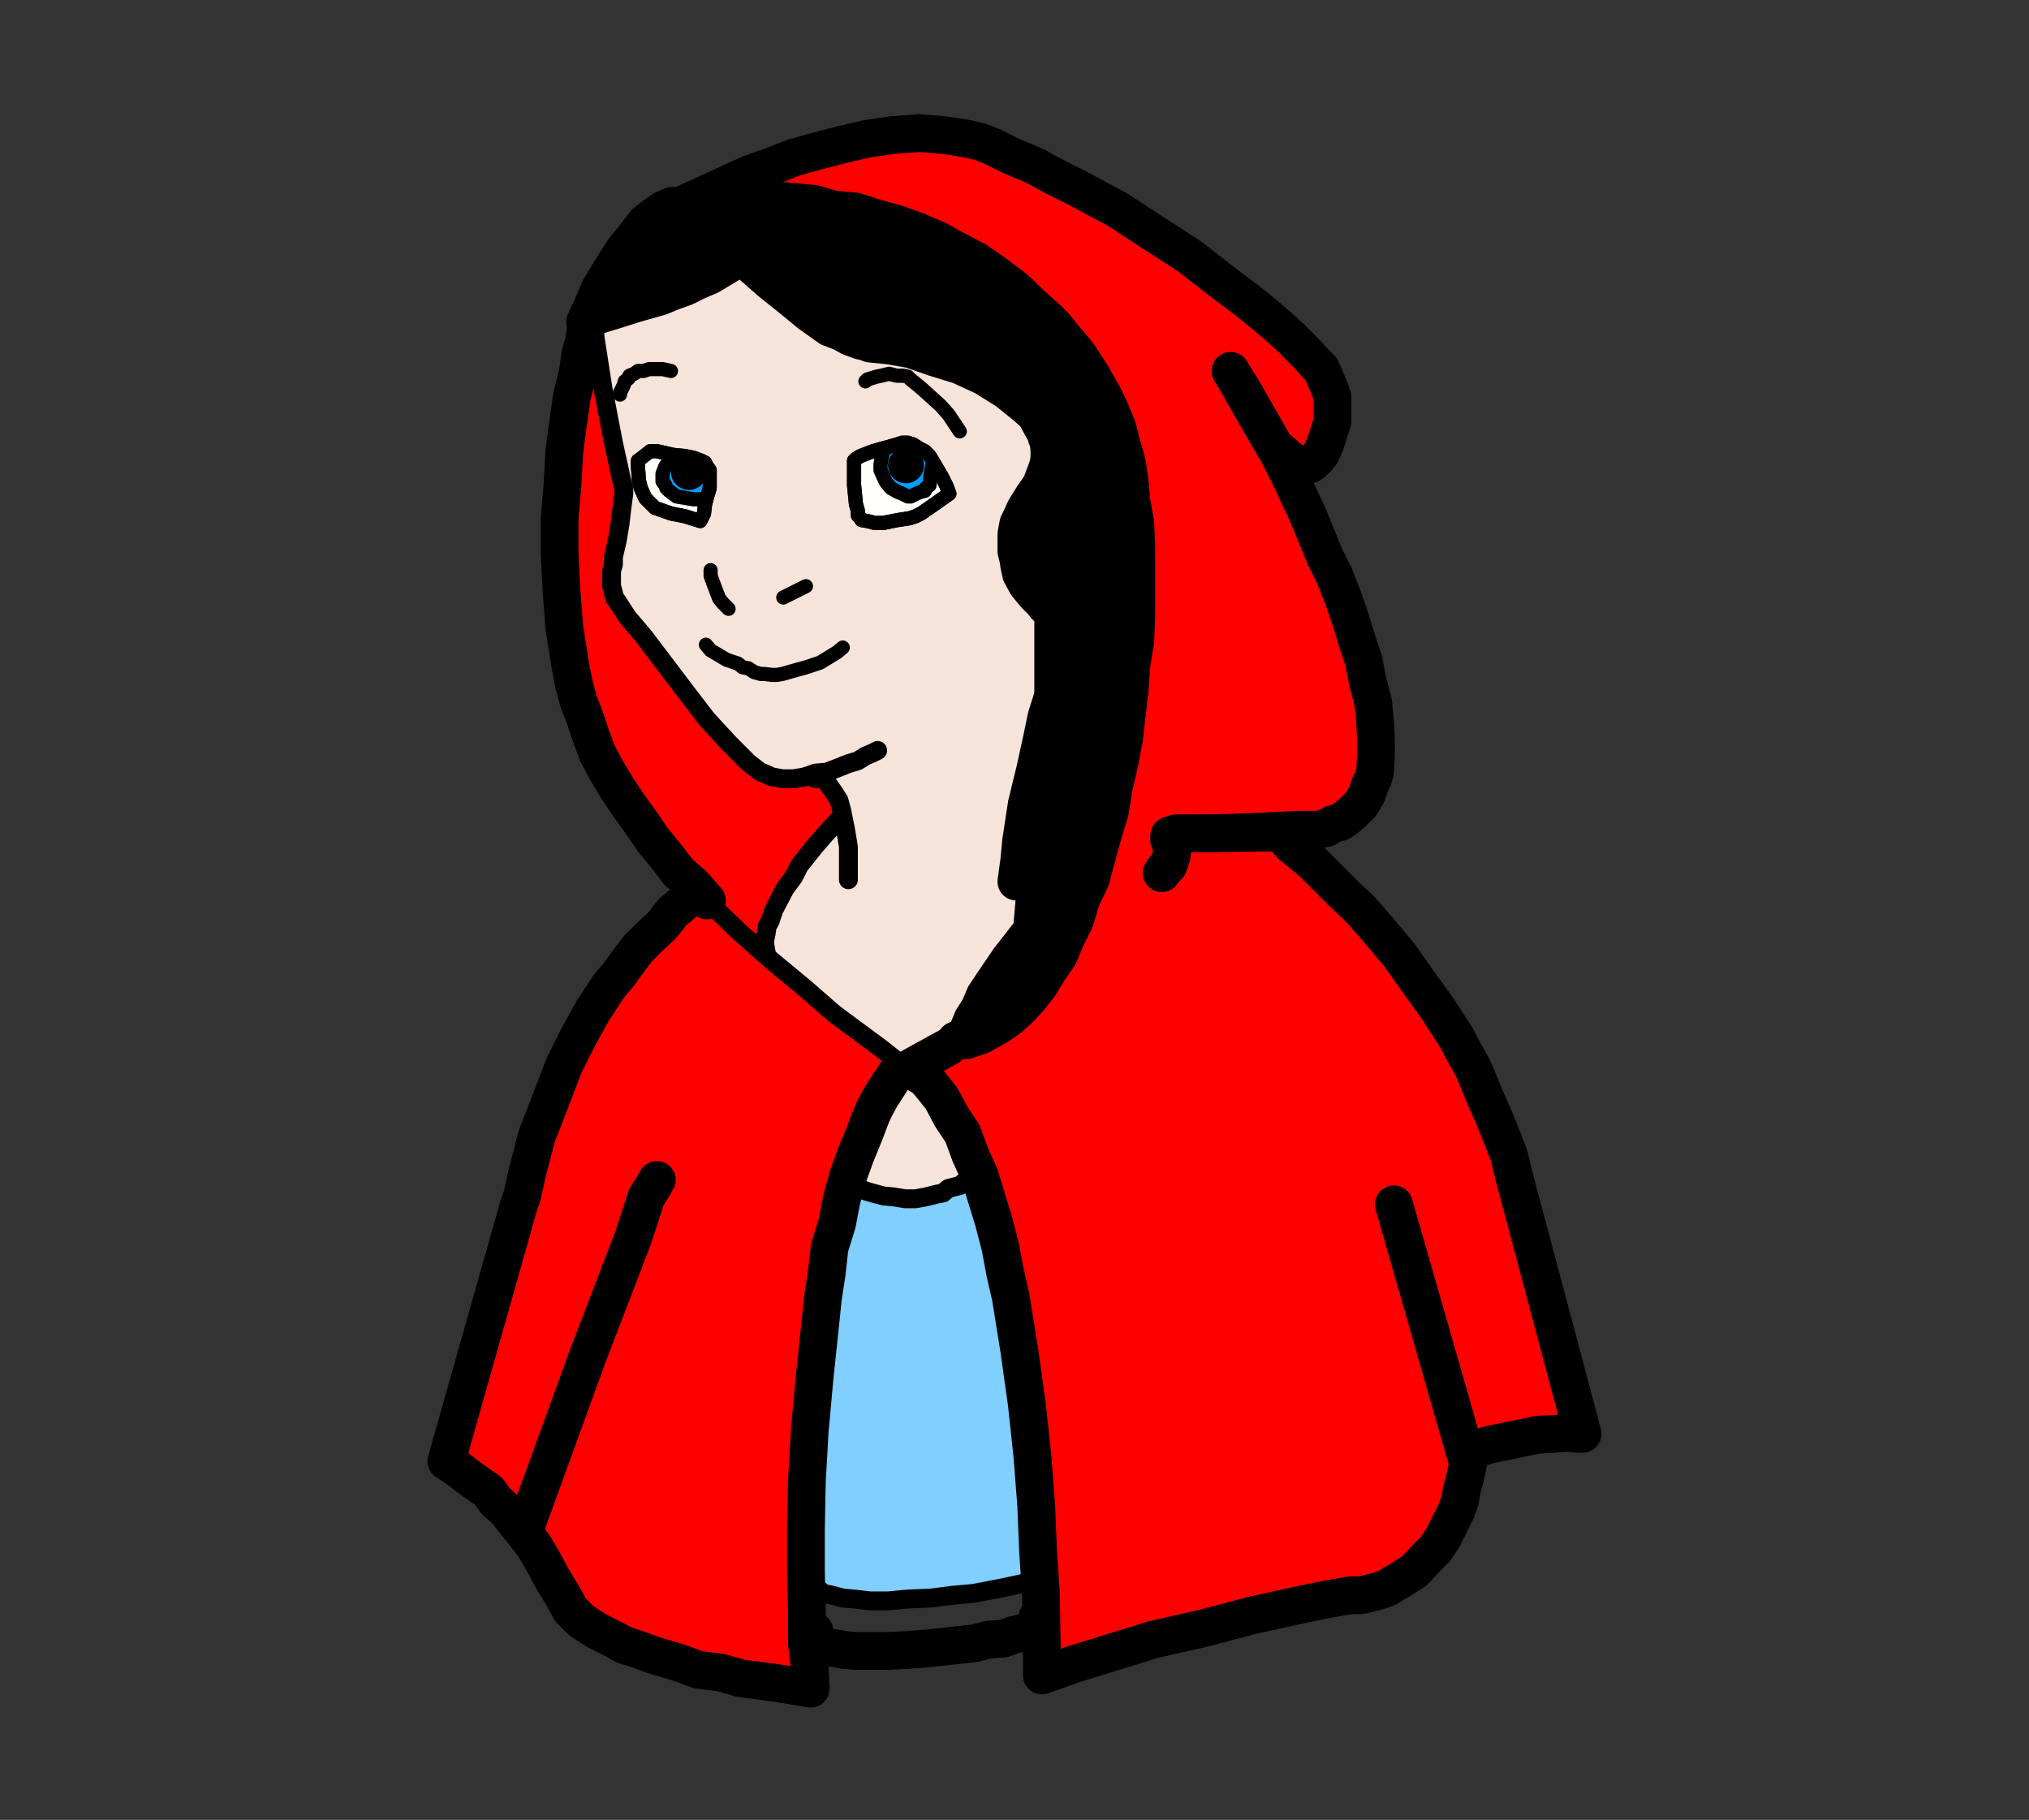
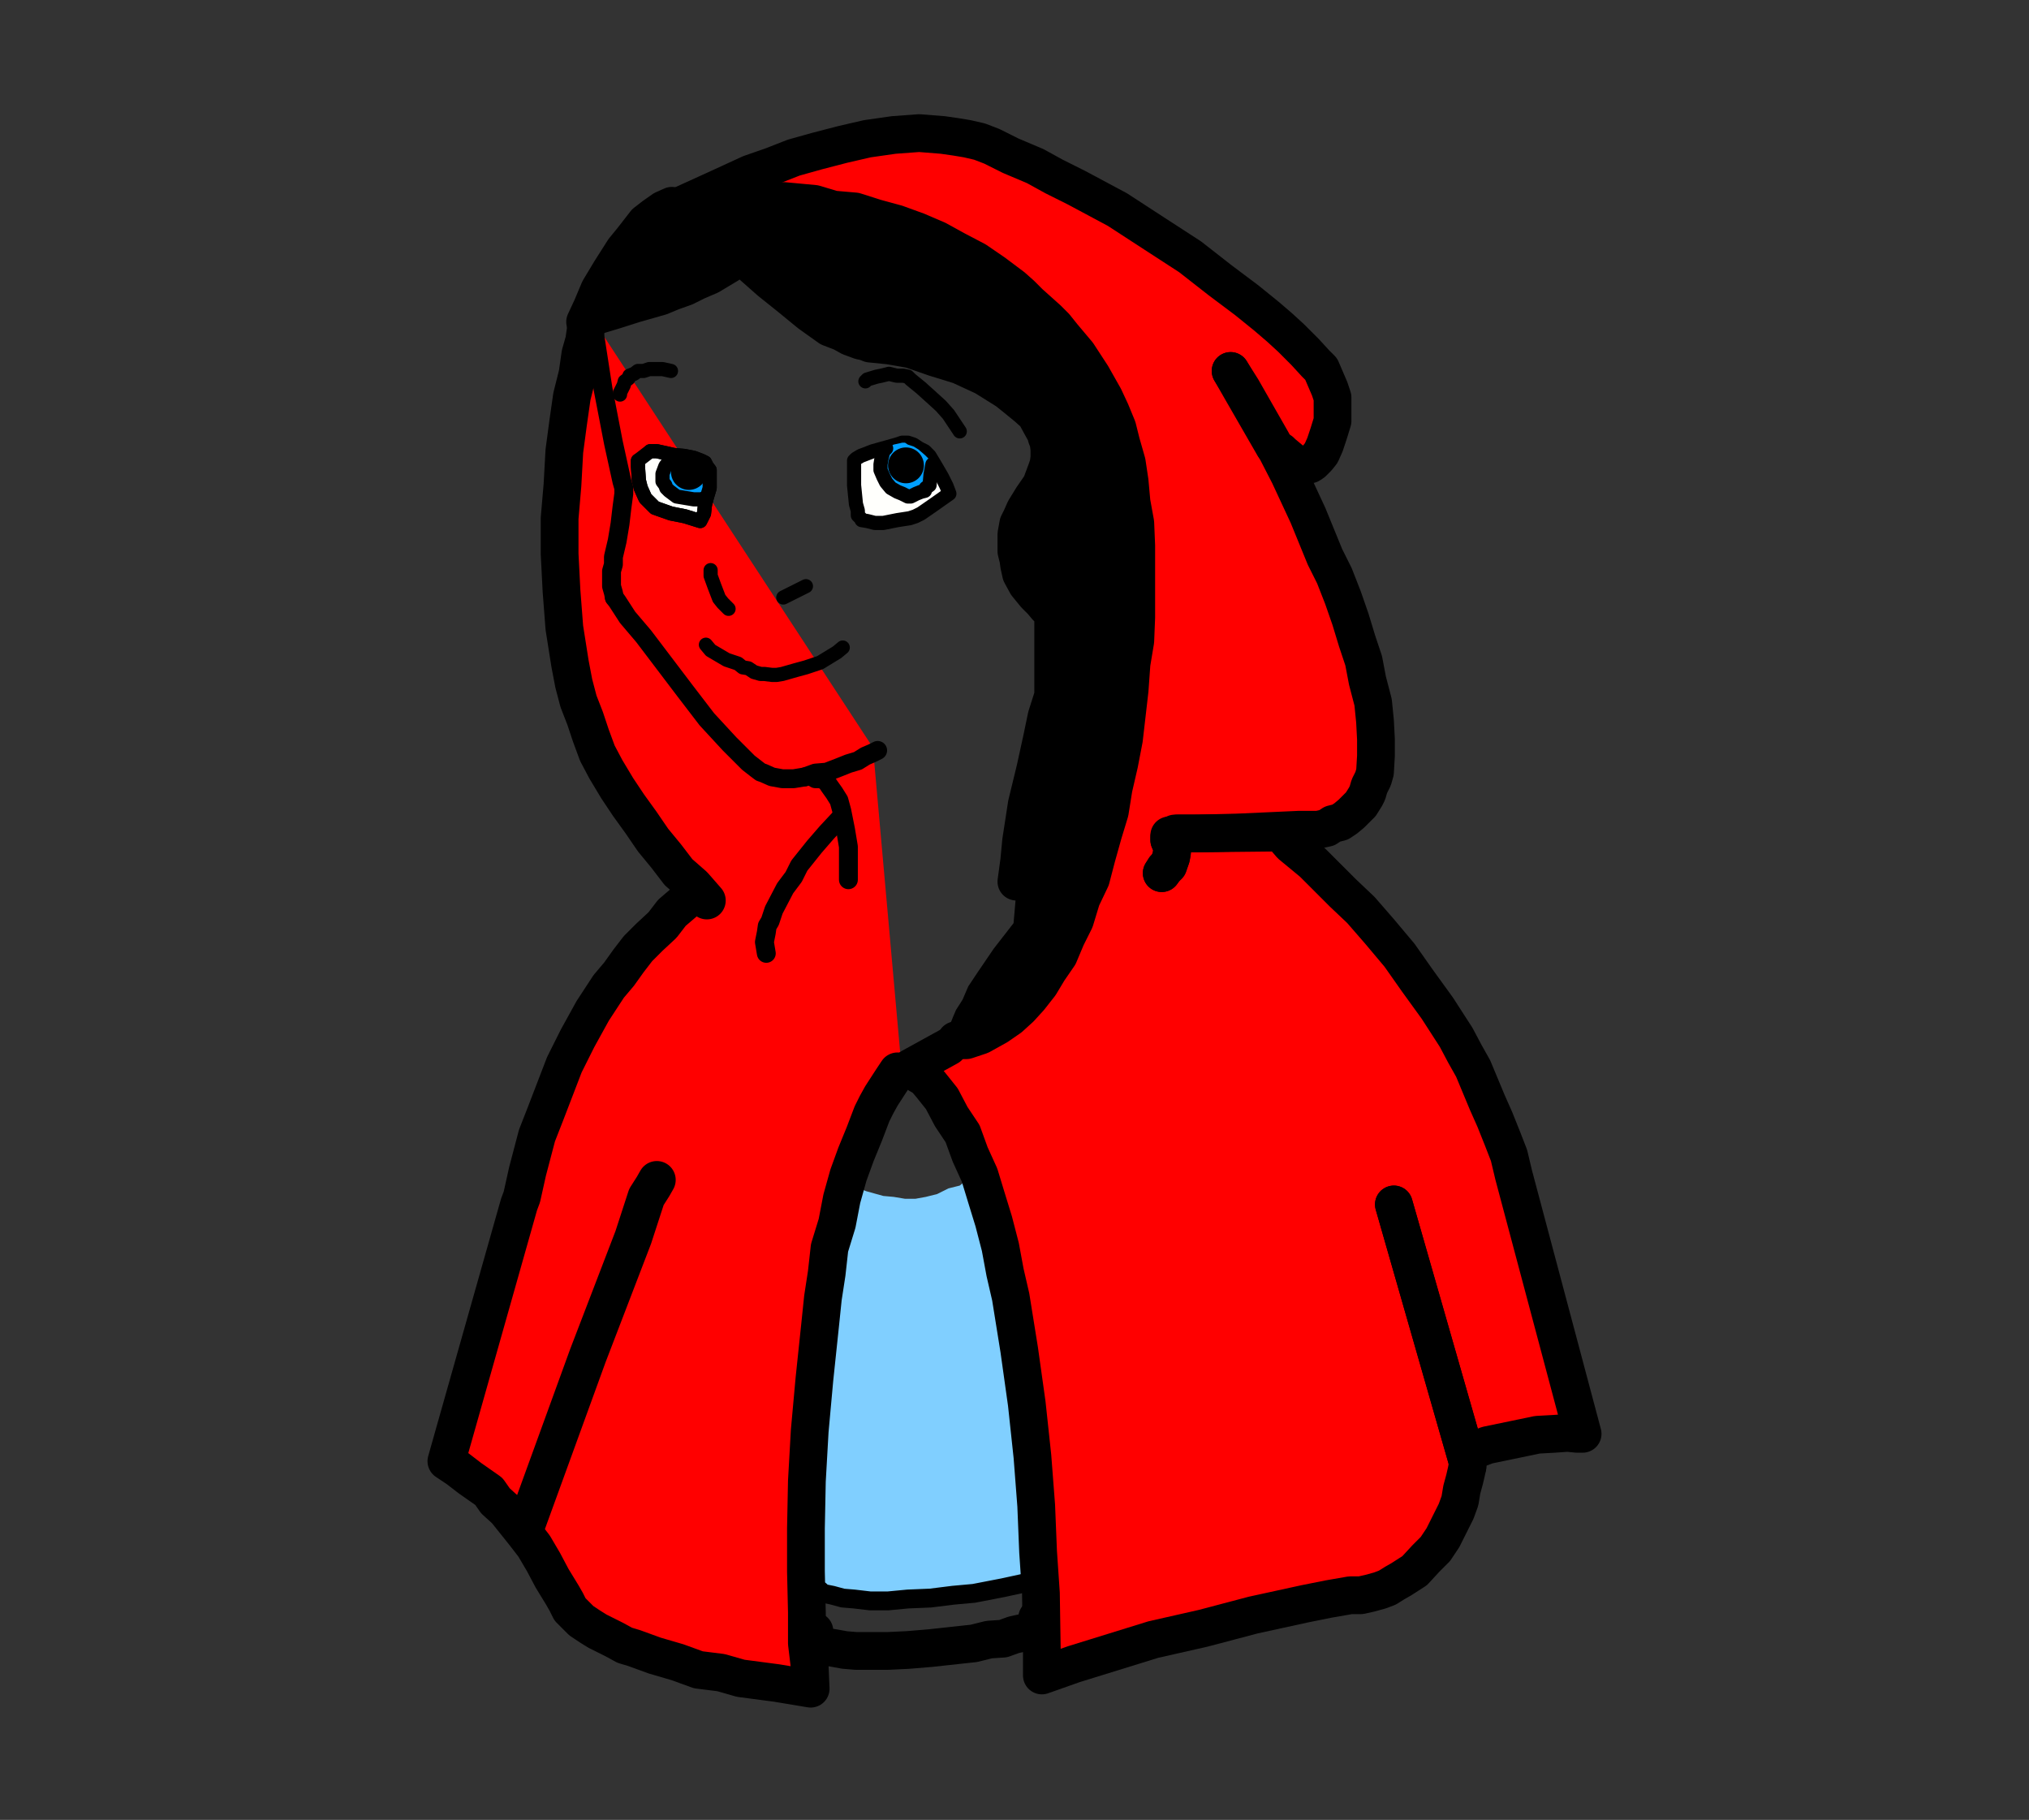
<svg xmlns="http://www.w3.org/2000/svg" version="1.1" baseProfile="tiny" id="Layer_1" x="0px" y="0px" viewBox="0 0 215 192.8" overflow="visible" xml:space="preserve">
  <rect x="0" y="0" width="215" height="192.8" fill="#333333" stroke="none" />
  <g>
    <polygon fill-rule="evenodd" fill="#80CFFF" points="102.8,124.7 101.7,125.6 100.5,125.9 99.3,126.5 98.1,126.8 97,127 95.9,127    94.7,126.8 93.6,126.7 91.8,126.2 90.5,125.7 89.5,125.1 89.2,125 79,147.5 85.4,166.7 85.4,166.8 85.4,167.1 85.4,167.3    85.5,167.6 85.9,167.9 86.3,168.2 86.9,168.5 87.2,168.8 88.2,169 89.3,169.3 90.5,169.4 92.2,169.6 94.1,169.6 96.2,169.4    98.6,169.3 101,169 103.2,168.8 106.3,168.2 108.6,167.7 109.8,167.2 110,167.1 110.4,166.8 110.4,166.7 110.4,166.5 110.4,166.4    110.4,166.2 110.9,164.7 111.5,162.9 112.1,160.4 112.8,157.7 113.2,154.5 113.3,152.8 113.4,151 113.4,149.2 113.3,147.5    112.9,145.1 112.6,142.9 112.3,140.4 111.7,138.4 111.1,136.1 110.4,134 109.8,132.1 108.8,130.3 108.2,128.7 107.4,127.4    106.5,126.2 105.7,125.1 105.3,124.8 105.1,124.7 104.6,124.4 104.2,124.4 103.4,124.1 103.2,124.4  " />
    <polygon fill-rule="evenodd" fill="#FF0000" points="62.6,33.5 62.3,34.9 61.5,38.6 60.6,43.9 60.2,47.1 59.8,50.6 59.6,54.4    59.5,58.4 59.6,62.2 59.6,64.3 60,66.3 60.2,68.3 60.4,70.3 61.3,74.3 62,76.1 62.6,77.9 63.3,79.8 64.2,81.5 65.4,83.5 66.5,85.3    68.8,88.5 70.2,90.2 71.2,91.7 72.6,93.1 74.2,94.6 72.6,95.5 71.2,96.7 70.2,98 68.8,99.3 67.6,100.5 66.6,101.8 65.6,103.2    64.5,104.5 62.8,107.1 61.2,110 59.8,112.8 58.8,115.4 57.8,118 56.9,120.3 55.9,124.1 55.3,126.8 55,127.6 47.3,154.8 48.5,155.6    49.8,156.6 51.8,158 52.5,159 53.6,160 55.6,162.5 56.6,163.8 57.6,165.5 58.5,167.2 59.6,169 60,169.7 60.4,170.5 61,171.1    61.6,171.7 62.5,172.3 63.3,172.8 65.1,173.7 66.2,174.3 67.2,174.6 69.4,175.4 71.8,176.1 74,176.9 76.4,177.2 78.5,177.8    82.3,178.3 85.9,178.9 85.8,176.6 85.5,174.1 85.5,170.8 85.4,166.8 85.4,162.4 85.5,157.2 85.8,152 86.1,146.5 86.6,141.2    87,138.4 87.5,135.6 87.9,132.9 88.4,130.3 89,127.9 89.6,125.6 90.5,123.2 91.3,121 92.2,118.9 93.3,117 94.2,115.4 95,114.6    95.6,113.9 92.5,79.2  " />
-     <polygon fill-rule="evenodd" fill="#F6E3D9" points="89.3,86.3 87.8,87.9 86.4,89.4 84.9,91.4 84.1,92.5 83.2,93.7 82.6,94.9    82,96.1 81.6,97.2 81.2,98.4 81,99.6 81,100.6 81.6,101.2 82.8,102.3 86.4,105.7 88.9,107.7 91.2,109.6 92.5,110.5 93.6,111.2    95.7,112.6 94.4,115.2 92.5,118.6 90.9,122.3 90.1,123.9 89.6,125.3 90.1,125.7 91.2,126.2 91.9,126.4 93,126.7 94.4,126.8    95.9,126.8 97.3,126.8 98.5,126.8 99.7,126.5 100.8,126.4 101.7,125.8 102.6,125.6 103.4,124.8 104.2,124.4 104.8,123.6 105.3,123    105.8,122.2 106.3,121.5 106.7,120.6 107.1,119.8 107.6,118 108,116.3 108.2,114.6 108.2,113.1 108.2,111.6 108.2,110.4    108.2,109.4 108,108.7 110.3,107.7 112.4,88.8 112.6,88.2 112.8,87.3 113.3,85.9 114,84.3 114.9,82.7 115.7,81.5 116.7,79.9    117.8,78.6 118.8,77.3 121,75.1 122.9,73.4 124.8,71.8 123.4,72.7 121.5,73.6 119.7,74.4 118,74.9 116.3,75.4 113.8,76.1    112.9,76.2 112.9,66.2 112.4,65.6 111.7,63.9 111.2,62.8 110.9,61.5 110.8,60.5 110.6,59.8 110.6,59 110.6,57.9 110.6,55.8    110.8,53.8 110.9,51.8 111.1,50 111.6,45.9 109.9,44.5 108.2,42.8 106,41 103.4,39.1 101.1,37.4 99.9,36.7 98.8,36.2 97.7,35.7    96.8,35.6 95.7,35.3 94.5,35 91.8,34 88.9,32.4 85.8,31 82.9,29.3 80.7,28.2 78.5,26.8 78.2,27.1 78.1,27.2 77.2,28 76.2,28.5    75.2,29.2 73.8,29.7 72.5,30.4 69.7,31.4 64.8,33 62.6,33.8 63.9,41.2 65,47.3 66.1,51.5 66.1,52.1 66.2,52.8 66.1,54.1 65.9,55.7    65.6,57.3 65.1,59 65,60.4 65,61.8 65,62.5 65.1,63 66.2,65.1 67.2,66.5 68.8,68.5 70.8,71 72.9,73.6 74,74.9 75.2,76.1 77.3,78.4    79.2,80.2 79.9,81.1 80.6,81.6 81,81.8 81.8,82.1 82.4,82.1 83.2,82.3 84.9,82.3 86.3,82.1 88.3,83.7  " />
    <polyline fill="none" stroke="#000000" stroke-width="4" stroke-linecap="round" stroke-linejoin="round" stroke-miterlimit="10" points="   72.6,95.5 71.2,96.7 70.2,98 68.8,99.3 67.6,100.5 66.6,101.8 65.6,103.2 64.5,104.5 62.8,107.1 61.2,110 59.8,112.8 58.8,115.4    57.8,118 56.9,120.3 55.9,124.1 55.3,126.8 55,127.6 47.3,154.8 48.5,155.6 49.8,156.6 51.8,158 52.5,159 53.6,160 55.6,162.5    56.6,163.8 57.6,165.5 58.5,167.2 59.6,169 60,169.7 60.4,170.5 61,171.1 61.6,171.7 62.5,172.3 63.3,172.8 65.1,173.7 66.2,174.3    67.2,174.6 69.4,175.4 71.8,176.1 74,176.9 76.4,177.2 78.5,177.8 82.3,178.3 85.9,178.9 85.8,176.6 85.5,174.1 85.5,170.8    85.4,166.5 85.4,161.9 85.5,156.9 85.8,151.6 86.3,146.1 86.9,140.4 87.2,137.5 87.6,134.9 87.9,132.2 88.7,129.6 89.2,127    89.9,124.5 90.7,122.3 91.6,120.1 92.4,118 92.9,117 93.4,116.1 94.5,114.4 95.1,113.5  " />
    <polyline fill="none" stroke="#000000" stroke-width="4" stroke-linecap="round" stroke-linejoin="round" stroke-miterlimit="10" points="   62.1,34.7 61.9,36.1 61.5,37.5 61.2,39.6 60.6,42 60.2,44.8 59.8,47.8 59.6,51.4 59.3,54.9 59.3,58.7 59.5,62.6 59.8,66.5    60.4,70.3 60.8,72.4 61.3,74.3 62,76.1 62.6,77.9 63.3,79.8 64.2,81.5 65.4,83.5 66.6,85.3 67.9,87.1 69.2,89 70.6,90.7 71.9,92.4    73.5,93.8 74.9,95.4  " />
    <polygon fill-rule="evenodd" fill="#FF0000" points="135,47.3 137.7,52.9 139.2,56.2 140.8,59.3 142.1,62.8 143.2,66.2 144.3,69.4    144.9,71 145.1,72.7 145.5,74.3 145.7,75.7 145.8,77.1 145.8,78.6 145.8,79.8 145.7,81.1 145.5,82.3 145.1,83.3 144.7,84.3    144.2,85.2 143.5,86 142.6,86.7 141.6,87.1 140.4,87.7 139.2,87.9 137.7,87.9 135.7,88.2 136.5,88.8 138.8,90.8 142,94.1    143.8,96.1 145.8,98.3 148,100.7 150.1,103.6 152.1,106.7 154.1,109.9 155.9,113.2 156.9,114.9 157.6,116.8 158.4,118.6    159.2,120.6 159.9,122.4 160.4,124.5 167.7,151.9 167.4,151.8 166.7,151.6 165.6,151.6 164.1,151.8 162,151.9 160.7,152.2    159.3,152.5 155.9,153.4 155.8,154.6 155.3,156.6 154.4,159.1 153.9,160.3 153.2,161.6 152.6,163 151.5,164.4 150.6,165.5    149.4,166.5 148.3,167.6 147.3,167.9 146.6,168.2 145.8,168.5 144.9,168.8 144.2,169 143.1,169 140.8,169.4 138.3,169.9    132.8,171.1 127.5,172.5 122.2,173.7 113.8,176.3 110.4,177.5 110.4,175.2 110.3,168.8 110,164.4 109.8,159.5 109.4,154.3    108.8,148.7 108,143 107.1,137.4 106.5,134.8 106,132.1 105.3,129.4 104.5,126.8 103.8,124.5 102.8,122.3 102,120.1 100.8,118.3    99.8,116.4 98.6,114.9 98,114.2 97.3,113.8 96.5,113.1 95.9,112.6 101,109.7 102.2,108.8 103.4,107.8 104.5,106.7 105.1,105.9    105.5,105.3 106.7,103.9 107.7,102.2 108.8,100.2 109.8,98.3 110.8,96.1 111.7,93.8 112.6,91.6 113.4,89.1 115.2,84.2 115.8,81.5    116.4,78.8 117.7,73.6 118.5,68.2 118.8,65.4 119.2,63 119.3,60.4 119.3,57.9 119.3,55.5 119.3,53.2 119.2,51 118.8,49 118.7,48    118.5,46.9 118.1,45.3 117.5,43.6 116.9,42.1 115.5,39.8 114,37.5 113.3,36.6 112.4,35.6 110.8,33.8 108.8,32.1 107.1,30.4    105.2,28.9 103.2,27.6 101.1,26.5 99.1,25.4 97,24.5 94.7,23.7 92.5,23.1 90.4,22.4 88.2,22.2 85.9,21.6 82.9,21.3 80.4,21.3    78.5,21.3 77.5,21.4 76.9,21.6 75.5,21.9 74.2,22.4 72.6,22.8 71.1,23.3 72.5,21.6 75.8,20.1 79.5,18.4 81.8,17.6 84.1,16.7    86.6,16 89.3,15.3 91.9,14.7 94.7,14.3 97.4,14.1 99.9,14.3 101.3,14.5 102.5,14.7 103.8,15 105.1,15.5 107.1,16.5 109.7,17.6    111.7,18.7 114.1,19.9 118.4,22.2 122.4,24.8 126.1,27.2 129.3,29.7 132.1,31.8 134.2,33.5 135.6,34.7 136.8,35.8 138.3,37.3    139.4,38.5 140,39.1 140.3,39.8 140.6,40.5 140.9,41.2 141.2,42.1 141.2,43 141.2,43.8 141.2,44.6 140.8,45.9 140.4,47.1 140,47.8    139.4,48.5 138.9,48.8 138.5,49.2 137.9,49.2 137.4,49 136.8,48.8 136.5,48.6 135.7,48.2 135.1,47.6  " />
    <polyline fill="none" stroke="#000000" stroke-width="4" stroke-linecap="round" stroke-linejoin="round" stroke-miterlimit="10" points="   72.5,21.6 75.8,20.1 79.5,18.4 81.8,17.6 84.1,16.7 86.6,16 89.3,15.3 91.9,14.7 94.7,14.3 97.4,14.1 99.9,14.3 101.3,14.5    102.5,14.7 103.8,15 105.1,15.5 107.1,16.5 109.7,17.6 111.7,18.7 114.1,19.9 118.4,22.2 122.4,24.8 126.1,27.2 129.3,29.7    132.1,31.8 134.2,33.5 135.6,34.7 136.8,35.8 138.3,37.3 139.4,38.5 140,39.1 140.3,39.8 140.6,40.5 140.9,41.2 141.2,42.1    141.2,43 141.2,43.8 141.2,44.6 140.8,45.9 140.4,47.1 140,48 139.6,48.5 139.1,49 138.8,49.2 138.3,49.3 137.7,49.3 137.4,49.2    137.1,49 136.5,48.5 135.9,48 135.7,47.8  " />
    <polyline fill="none" stroke="#000000" stroke-width="4" stroke-linecap="round" stroke-linejoin="round" stroke-miterlimit="10" points="   130.4,39.3 131.6,41.2 134.8,46.8 136.6,50.3 138.6,54.6 140.4,59 141.4,61 142.3,63.3 143.1,65.6 143.8,67.9 144.5,70 144.9,72.1    145.5,74.4 145.7,76.4 145.8,78.3 145.8,80.1 145.7,81.8 145.5,82.5 145.1,83.3 144.9,84 144.7,84.4 144.2,85.2 143.8,85.6    143.2,86.2 142.6,86.7 142,87.1 141.2,87.3 140.6,87.7 139.7,87.9 138.8,87.9 137.7,87.9 131.1,88.2 126.9,88.3 124.8,88.3    124.2,88.5 123.9,88.5 123.9,88.7 123.9,89 124.2,89.7 124.2,90.2 124.1,90.8 123.8,91.6 123.1,92.5  " />
    <polyline fill="none" stroke="#000000" stroke-width="4" stroke-linecap="round" stroke-linejoin="round" stroke-miterlimit="10" points="   136.2,88.8 136.8,89.5 139.1,91.4 142.3,94.6 144.2,96.4 146.2,98.7 148.3,101.2 150.2,103.9 152.3,106.8 154.3,109.9 155.2,111.6    156.1,113.2 157.6,116.8 158.4,118.6 159.2,120.6 159.9,122.4 160.4,124.5 167.7,151.9 167.1,151.9 166.1,151.8 164.7,151.9    162.9,152 160.5,152.5 157.6,153.1 155.5,153.9  " />
    <polyline fill="none" stroke="#000000" stroke-width="4" stroke-linecap="round" stroke-linejoin="round" stroke-miterlimit="10" points="   147.7,127.6 155.5,154.8 155.5,155.4 155.2,156.7 154.9,157.8 154.7,159 154.3,160.1 153.6,161.5 152.9,162.9 152.1,164.1    151.1,165.1 149.9,166.4 148.5,167.3 147.8,167.7 147,168.2 146.2,168.5 145.1,168.8 144.2,169 143.1,169 140.8,169.4 138.3,169.9    132.8,171.1 127.5,172.5 122.2,173.7 113.8,176.3 110.4,177.5 110.4,175.2 110.3,168.8 110,164.4 109.8,159.5 109.4,154.3    108.8,148.7 108,143 107.1,137.4 106.5,134.8 106,132.1 105.3,129.4 104.5,126.8 103.8,124.5 102.8,122.3 102,120.1 100.8,118.3    99.8,116.4 98.6,114.9 98,114.2 97.3,113.8 96.5,113.1 100.5,110.9  " />
    <polyline fill="none" stroke="#000000" stroke-width="4" stroke-linecap="round" stroke-linejoin="round" stroke-miterlimit="10" points="   135.7,88.2 126.2,88.3 124.5,88.3 124.1,88.5 123.9,88.7 123.9,88.8 123.9,89 124.2,89.7 124.2,90.2 124.1,90.8 123.8,91.7    123.4,92 123.1,92.5  " />
    <polyline fill="none" stroke="#000000" stroke-width="4" stroke-linecap="round" stroke-linejoin="round" stroke-miterlimit="10" points="   130.4,39.3 131.6,41.4 135,47.3  " />
    <polyline fill="none" stroke="#000000" stroke-width="2" stroke-linecap="round" stroke-linejoin="round" stroke-miterlimit="10" points="   85.3,82.3 86.4,81.9 87.6,81.8 88.9,81.3 89.9,80.9 90.9,80.6 91.7,80.1 92.4,79.8 93,79.5  " />
    <polyline fill="none" stroke="#000000" stroke-width="2" stroke-linecap="round" stroke-linejoin="round" stroke-miterlimit="10" points="   89.9,93.2 89.9,91.6 89.9,89.7 89.6,87.9 89.2,85.9 88.9,84.8 88.4,84 87.9,83.3 87.5,82.7 87.2,82.6 86.9,82.5 86.4,82.5    86.1,82.3  " />
    <polyline fill="none" stroke="#000000" stroke-width="1.5" stroke-linecap="round" stroke-linejoin="round" stroke-miterlimit="10" points="   65.7,41.8 65.7,41.6 65.9,41.2 66.1,40.8 66.2,40.4 66.6,40.1 66.7,39.8 67.2,39.6 67.6,39.3 68.2,39.3 68.8,39.1 69.4,39.1    70.2,39.1 71.1,39.3  " />
    <polyline fill="none" stroke="#000000" stroke-width="1.5" stroke-linecap="round" stroke-linejoin="round" stroke-miterlimit="10" points="   91.7,40.4 91.9,40.2 92.9,39.9 93.4,39.8 94.2,39.6 95,39.8 95.7,39.8 96.2,39.9 96.5,40.2 97.6,41.1 98.6,42 99.7,43 100.5,43.9    101.1,44.8 101.7,45.7  " />
    <polygon fill-rule="evenodd" fill="#FFFFFC" points="90.5,48.8 90.5,51.4 90.7,53.4 90.9,54.1 90.9,54.6 91,54.7 91.2,54.9    91.3,55.1 91.9,55.2 92.7,55.4 93.6,55.4 95.1,55.1 96.4,54.9 97,54.7 97.6,54.4 98.9,53.5 100.6,52.3 100.3,51.5 99.8,50.5    99.1,49.3 98.5,48.3 98,47.8 97.4,47.5 96.8,47.1 96.2,46.9 95.6,46.9 95,47.1 92.5,47.8 91.2,48.3 90.7,48.6  " />
    <polyline fill="none" stroke="#000000" stroke-width="1.5" stroke-linecap="round" stroke-linejoin="round" stroke-miterlimit="10" points="   90.5,48.8 90.5,51.4 90.7,53.4 90.9,54.1 90.9,54.6 91,54.7 91.2,54.9 91.3,55.1 91.9,55.2 92.7,55.4 93.6,55.4 95.1,55.1    96.4,54.9 97,54.7 97.6,54.4 98.9,53.5 100.6,52.3 100.3,51.5 99.8,50.5 99.1,49.3 98.5,48.3 98,47.8 97.4,47.5 96.8,47.1    96.2,46.9 95.6,46.9 95,47.1 92.5,47.8 91.2,48.3 90.7,48.6 90.5,48.8  " />
    <polygon fill-rule="evenodd" fill="#009FFF" points="93.9,47.5 93.6,47.8 93.4,48.6 93.3,49.2 93.3,49.8 93.6,50.5 93.9,51.1    94.4,51.7 95.1,52.1 95.6,52.3 96.2,52.6 96.5,52.6 97.1,52.3 97.6,52.1 98,52 98.1,51.7 98.5,51.4 98.6,50.3 98.8,49.2 98.6,48.8    98,48.2 97.3,47.6 96.8,47.3 96.2,47.1 95.9,46.9 95.6,46.9 94.7,47.1  " />
    <polyline fill="none" stroke="#000000" stroke-width="1.5" stroke-linecap="round" stroke-linejoin="round" stroke-miterlimit="10" points="   93.9,47.5 93.6,47.8 93.4,48.6 93.3,49.2 93.3,49.8 93.6,50.5 93.9,51.1 94.4,51.7 95.1,52.1 95.6,52.3 96.2,52.6 96.5,52.6    97.1,52.3 97.6,52.1 98,52 98.1,51.7 98.5,51.4 98.6,50.3 98.8,49.2  " />
-     <polyline fill="none" stroke="#000000" stroke-width="1.5" stroke-linecap="round" stroke-linejoin="round" stroke-miterlimit="10" points="   90.5,48.8 90.5,51.4 90.7,53.4 90.9,54.1 90.9,54.6 91,54.7 91.2,54.9 91.3,55.1 91.9,55.2 92.7,55.4 93.6,55.4 95.1,55.1    96.4,54.9 97,54.7 97.6,54.4 98.9,53.5 100.6,52.3 100.3,51.5 99.8,50.5 99.1,49.3 98.5,48.3 98,47.8 97.4,47.5 96.8,47.1    96.2,46.9 95.6,46.9 95,47.1 92.5,47.8 91.2,48.3 90.7,48.6 90.5,48.8  " />
    <polygon fill-rule="evenodd" fill="#FFFFFC" points="67.6,48.8 67.6,49.4 67.7,50.9 67.9,51.7 68.3,52.6 68.4,52.8 68.8,53.2    69.1,53.5 69.4,53.8 71.1,54.4 72.6,54.7 74.2,55.2 74.6,54.4 74.7,53.5 74.9,52.7 75.2,51.7 75.2,50.6 75.2,50.2 75.2,49.8    74.9,49.4 74.8,49.2 74.7,49 74.3,48.8 73.5,48.5 72.5,48.3 71.4,48.2 69.6,47.8 68.9,47.8  " />
    <polyline fill="none" stroke="#000000" stroke-width="1.5" stroke-linecap="round" stroke-linejoin="round" stroke-miterlimit="10" points="   67.6,48.8 67.6,49.4 67.7,50.9 67.9,51.7 68.3,52.6 68.4,52.8 68.8,53.2 69.1,53.5 69.4,53.8 71.1,54.4 72.6,54.7 74.2,55.2    74.6,54.4 74.7,53.5 74.9,52.7 75.2,51.7 75.2,50.6 75.2,50.2 75.2,49.8 74.9,49.4 74.8,49.2 74.7,49 74.3,48.8 73.5,48.5    72.5,48.3 71.4,48.2 69.6,47.8 68.9,47.8 67.6,48.8  " />
    <polygon fill-rule="evenodd" fill="#009FFF" points="71.4,48.3 71.1,48.6 70.8,49 70.5,49.4 70.2,50.2 70.2,50.5 70.2,50.9    70.2,51 70.5,51.4 70.6,51.7 70.9,52 71.7,52.6 72.3,52.7 72.9,52.8 73.5,52.9 74.3,52.9 74.6,52.8 74.7,52.7 74.9,51.8 74.9,51.4    75.2,50.6 74.9,50.2 74.8,49.4 74.7,49.2 74.3,49 74.2,48.8 74,48.6 73.2,48.3 72.8,48.3 71.9,48.2  " />
    <polyline fill="none" stroke="#000000" stroke-width="1.5" stroke-linecap="round" stroke-linejoin="round" stroke-miterlimit="10" points="   71.4,48.3 71.1,48.6 70.8,49 70.5,49.4 70.2,50.2 70.2,50.5 70.2,50.9 70.2,51 70.5,51.4 70.6,51.7 70.9,52 71.7,52.6 72.3,52.7    72.9,52.8 73.5,52.9 74.3,52.9 74.6,52.8  " />
    <polyline fill="none" stroke="#000000" stroke-width="1.5" stroke-linecap="round" stroke-linejoin="round" stroke-miterlimit="10" points="   75.3,60.4 75.3,61 75.7,62.1 76.2,63.4 76.6,63.9 77.2,64.5  " />
    <polyline fill="none" stroke="#000000" stroke-width="1.5" stroke-linecap="round" stroke-linejoin="round" stroke-miterlimit="10" points="   74.8,68.3 75.3,68.9 77,69.9 78.2,70.3 78.7,70.7 79.3,70.8 79.9,71.2 80.6,71.4 81,71.4 81.8,71.5 82.3,71.5 82.9,71.4 84.3,71    85.4,70.7 86.9,70.2 88.7,69.1 89.3,68.6  " />
    <line fill="none" stroke="#000000" stroke-width="1.5" stroke-linecap="round" stroke-linejoin="round" stroke-miterlimit="10" x1="83" y1="63.3" x2="85.4" y2="62.1" />
    <polyline fill="none" stroke="#000000" stroke-width="2" stroke-linecap="round" stroke-linejoin="round" stroke-miterlimit="10" points="   89,86.7 87.6,88.2 86.3,89.7 84.7,91.7 84.1,92.9 83.2,94.1 82,96.4 81.6,97.6 81.3,98.1 81.2,98.8 81,99.8 81.2,101  " />
    <polyline fill="none" stroke="#000000" stroke-width="2" stroke-linecap="round" stroke-linejoin="round" stroke-miterlimit="10" points="   62.8,34.1 63.9,41.2 65,46.9 65.9,51 66.1,51.7 66.1,52.3 65.9,53.8 65.7,55.5 65.4,57.3 65,59 65,59.8 64.8,60.5 64.8,62.1    65,62.8 65.1,63.3  " />
    <polyline fill="none" stroke="#000000" stroke-width="2" stroke-linecap="round" stroke-linejoin="round" stroke-miterlimit="10" points="   65.1,63.3 65.4,63.7 66.5,65.4 68.2,67.4 72.6,73.2 74.9,76.2 77.3,78.8 79.3,80.8 80.2,81.5 80.6,81.8 80.9,81.9 81.8,82.3    82.9,82.5 84.1,82.5 85.3,82.3  " />
    <polyline fill="none" stroke="#000000" stroke-width="1.5" stroke-linecap="round" stroke-linejoin="round" stroke-miterlimit="10" points="   67.6,48.8 67.6,49.4 67.7,50.9 67.9,51.7 68.3,52.6 68.4,52.8 68.8,53.2 69.1,53.5 69.4,53.8 71.1,54.4 72.6,54.7 74.2,55.2    74.6,54.4 74.7,53.5 74.9,52.7 75.2,51.7 75.2,50.6 75.2,50.2 75.2,49.8 74.9,49.4 74.8,49.2 74.7,49 74.3,48.8 73.5,48.5    72.5,48.3 71.4,48.2 69.6,47.8 68.9,47.8  " />
-     <polyline fill="none" stroke="#000000" stroke-width="2" stroke-linecap="round" stroke-linejoin="round" stroke-miterlimit="10" points="   74.9,95.4 78.3,98.7 81.8,101.8 85.3,104.7 88.4,107.4 93.4,111.1 95.3,112.6  " />
    <polyline fill="none" stroke="#000000" stroke-width="4" stroke-linecap="round" stroke-linejoin="round" stroke-miterlimit="10" points="   86.3,172.8 86.3,173 86.3,173.2 86.4,173.7 86.9,174 87.2,174.3 87.8,174.5 88.4,174.6 89.5,174.8 90.7,174.9 92.2,174.9    94.1,174.9 96.2,174.8 98.6,174.6 103.2,174.1 104.8,173.7 106.3,173.6 107.4,173.2 108.3,173 109.1,172.8 109.7,172.5 110,172    110,171.9 110,171.7 109.9,171.4  " />
    <polyline fill="none" stroke="#000000" stroke-width="4" stroke-linecap="round" stroke-linejoin="round" stroke-miterlimit="10" points="   55.9,161.2 62.3,143.6 67.1,131.1 68.5,126.8 69.2,125.7 69.6,125  " />
    <polyline fill="none" stroke="#000000" stroke-width="4" stroke-linecap="round" stroke-linejoin="round" stroke-miterlimit="10" points="   147.7,127.6 155.5,154.8 155.5,155.3  " />
    <polygon fill-rule="evenodd" points="107.4,97.8 107.6,95.5 107.7,93.4 108,91.2 108.2,89.1 108.8,85.2 109.7,81.5 110.4,78.3    110.9,75.9 111.6,73.7 111.6,64.8 110.9,64.3 110.4,63.7 109.7,63 108.8,61.9 108.2,60.8 108,59.9 107.9,59.2 107.7,58.4    107.7,57.3 107.7,56.6 107.9,55.5 108.2,54.9 108.6,54 109.4,52.7 110.3,51.4 110.6,50.6 110.9,49.8 111.1,49.2 111.2,48.5    111.2,47.6 111.1,46.8 110.9,46.3 110.8,45.9 110.3,45 109.7,43.9 108.8,43.1 107.7,42.2 106.7,41.4 104.3,39.9 103,39.3    101.7,38.7 99.1,37.9 96.5,37 94.2,36.6 92.2,36.4 91.7,36.2 91.2,36.1 90.1,35.7 89.2,35.2 87.9,34.7 85.8,33.2 83.6,31.4    81.6,29.8 79.9,28.3 78.3,26.9 77.8,27.5 77.2,28 76.2,28.6 75.2,29.2 73.8,29.8 72.6,30.4 71.2,30.9 70,31.4 67.2,32.2 65,32.9    63,33.5 63.7,32.2 64.3,30.6 65.4,28.9 66.7,27.1 67.4,26.3 68.2,25.4 68.8,24.8 69.6,24 70.5,23.6 71.2,23.3 72.8,22.8 74.2,22.2    75.5,21.9 76.9,21.6 77.7,21.4 78.5,21.3 80.4,21.3 82.9,21.3 85.9,21.6 88.2,22.2 90.4,22.4 92.5,23.1 94.7,23.7 97,24.5    99.1,25.4 101.1,26.5 103.2,27.6 105.2,28.9 107.1,30.4 108,31.2 108.8,32.1 110.8,33.8 111.6,34.6 112.4,35.6 114,37.5    115.5,39.8 116.9,42.1 117.5,43.6 118.1,45.3 118.7,46.9 119.2,49 119.6,51 119.7,53.2 120,55.4 120.2,57.8 120.2,60.2 120.2,62.6    120.2,65.4 120,67.9 119.7,70.3 119.6,73.1 119.2,75.7 118.8,78.3 118.4,80.9 117.8,83.5 117.3,86 116.7,88.3 116.1,90.8    115.2,93.1 114.4,95.2 113.7,97.5 112.8,99.3 112,101.2 110.9,102.8 109.9,104.3 108.8,105.7 107.9,106.8 106.7,107.8 105.5,108.7    103.6,109.7 102.2,110.2 101.7,110.2 101.1,110.2 101,110 100.6,109.9 100.6,109.6 100.6,109.2 100.6,108.7 100.8,108.2 101,107.7    101.3,107 102,105.9 102.6,104.5 103.6,103 105.3,100.5  " />
    <polyline fill="none" stroke="#000000" stroke-width="4" stroke-linecap="round" stroke-linejoin="round" stroke-miterlimit="10" points="   62,34.1 62.7,32.6 63.5,30.7 64.7,28.7 66.1,26.5 67,25.4 67.7,24.5 68.4,23.6 69.3,22.9 70.3,22.2 71.2,21.8  " />
    <polyline fill="none" stroke="#000000" stroke-width="2" stroke-linecap="round" stroke-linejoin="round" stroke-miterlimit="10" points="   85.4,166.7 85.4,166.8 85.4,167.1 85.4,167.3 85.5,167.6 85.9,167.9 86.3,168.2 86.9,168.5 87.2,168.8 88.2,169 89.3,169.3    90.5,169.4 92.2,169.6 94.1,169.6 96.2,169.4 98.6,169.3 101,169 103.2,168.8 106.3,168.2 108.6,167.7 109.8,167.2 110,167.1    110.4,166.8 110.4,166.7 110.4,166.5 110.4,166.4 110.4,166.2  " />
-     <polyline fill="none" stroke="#000000" stroke-width="2" stroke-linecap="round" stroke-linejoin="round" stroke-miterlimit="10" points="   89.2,125 89.5,125.1 90.5,125.7 91.8,126.2 93.6,126.7 94.7,126.8 95.9,127 97,127 98.1,126.8 99.3,126.5 99.9,126.4 100.5,125.9    101.7,125.6 102.8,124.7  " />
    <polyline fill="none" stroke="#000000" stroke-width="4" stroke-linecap="round" stroke-linejoin="round" stroke-miterlimit="10" points="   73,22.8 74.4,22.2 75.7,21.9 77.1,21.6 77.9,21.4 78.8,21.3 80.6,21.3 83.1,21.3 86.3,21.6 88.3,22.2 90.6,22.4 92.8,23.1 95,23.7    97.2,24.5 99.3,25.4 101.3,26.5 103.4,27.6 105.3,28.9 107.3,30.4 108.2,31.2 109.1,32.1 111,33.8 111.8,34.6 112.6,35.6    114.2,37.5 115.7,39.8 117,42.1 117.7,43.6 118.4,45.3 118.8,46.9 119.4,49 119.7,51 119.9,53.2 120.3,55.4 120.4,57.8 120.4,60.2    120.4,62.6 120.4,65.4 120.3,67.9 119.9,70.3 119.7,73.1 119.4,75.7 119.1,78.3 118.6,80.9 118,83.5 117.6,86 116.9,88.3    116.2,90.8 115.6,93.1 114.6,95.2 113.9,97.5 113,99.3 112.2,101.2 111.1,102.8 110.2,104.3 109.1,105.7 108.1,106.8 107,107.8    105.7,108.7 103.9,109.7 102.4,110.2 101.8,110.2 101.3,110.2  " />
    <polyline fill="none" stroke="#000000" stroke-width="4" stroke-linecap="round" stroke-linejoin="round" stroke-miterlimit="10" points="   107.7,93.4 108,91.2 108.2,89.1 108.8,85.2 109.7,81.5 110.4,78.3 110.9,75.9 111.6,73.7 111.6,64.8 110.9,64.3 110.4,63.7    109.7,63 108.8,61.9 108.2,60.8 108,59.9 107.9,59.2 107.7,58.4 107.7,57.3 107.7,56.6 107.9,55.5 108.2,54.9 108.6,54 109.4,52.7    110.3,51.4 110.6,50.6 110.9,49.8 111.1,49.2 111.2,48.5 111.2,47.6 111.1,46.8 110.9,46.3 110.8,45.9 110.3,45 109.7,43.9    108.8,43.1 107.7,42.2 106.7,41.4 104.3,39.9 103,39.3 101.7,38.7 99.1,37.9 96.5,37 94.2,36.6 92.2,36.4 91.7,36.2 91.2,36.1    90.1,35.7 89.2,35.2 87.9,34.7 85.8,33.2 83.6,31.4 81.6,29.8 79.9,28.3 78.3,26.9 77.8,27.5 77.2,28 76.2,28.6 75.2,29.2    73.8,29.8 72.6,30.4 71.2,30.9 70,31.4 67.2,32.2 65,32.9 63,33.5  " />
  </g>
  <circle fill-rule="evenodd" cx="96" cy="49.3" r="1.9" />
  <circle fill-rule="evenodd" cx="73" cy="50" r="1.9" />
</svg>